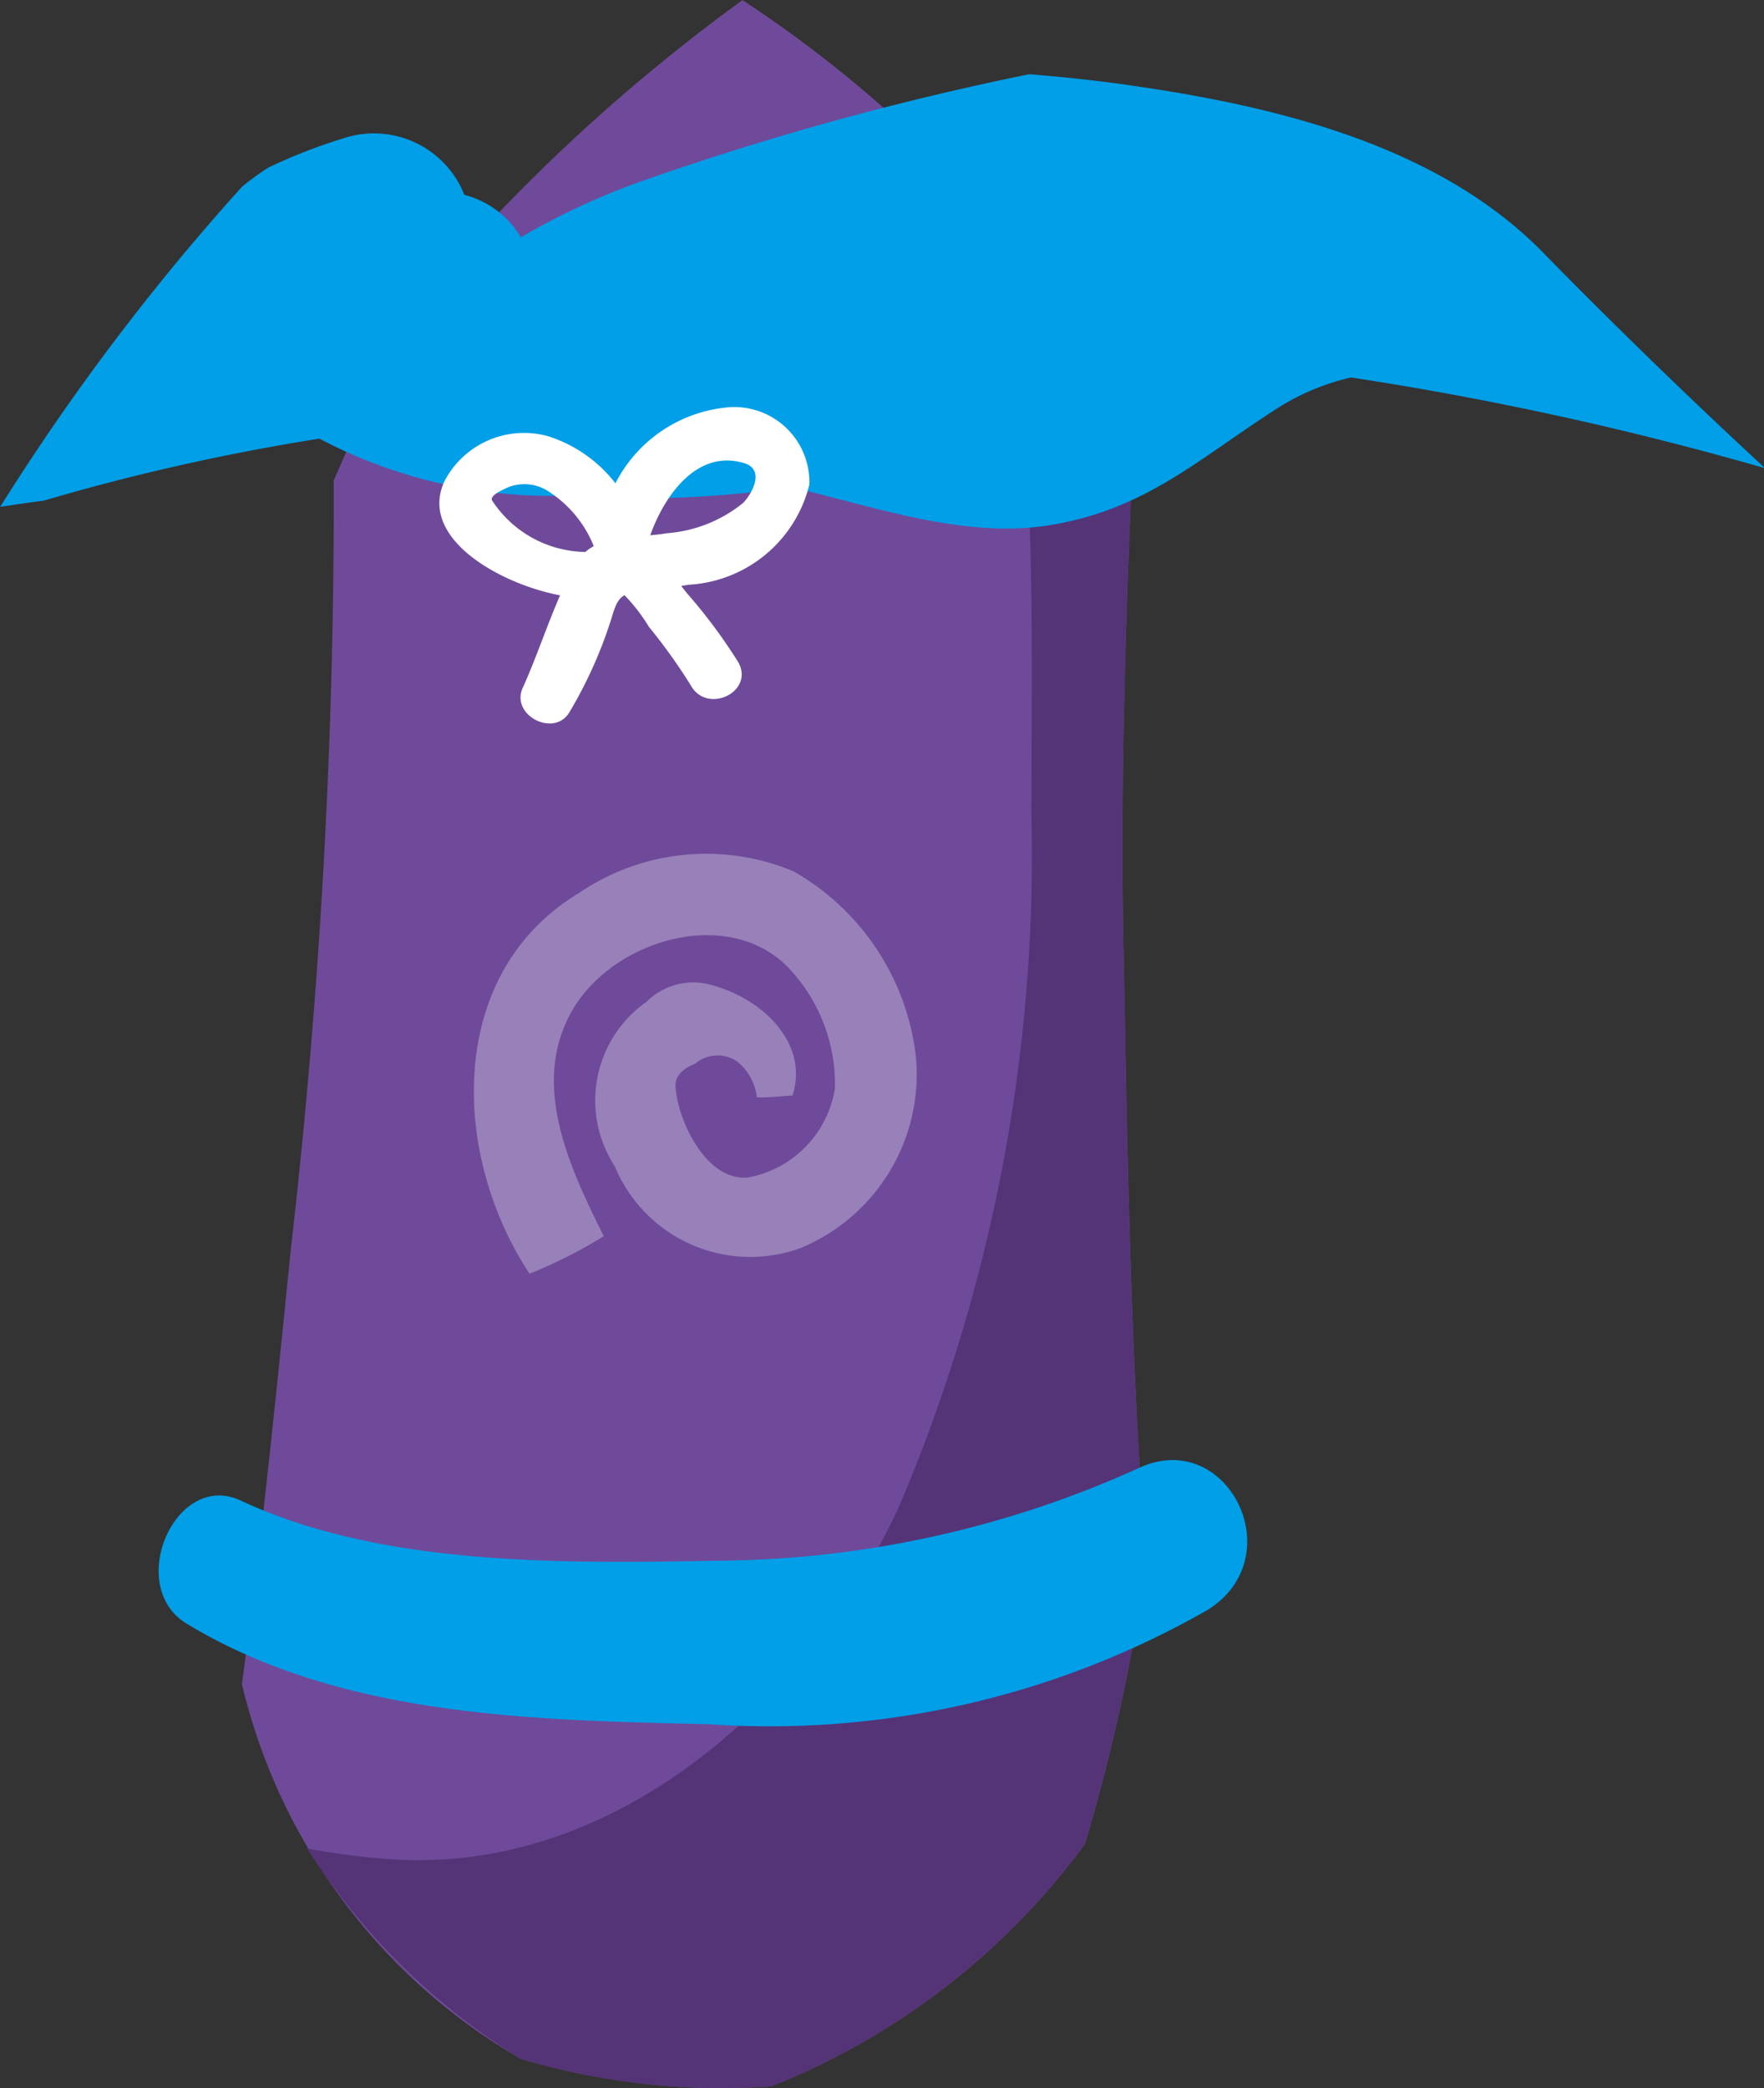
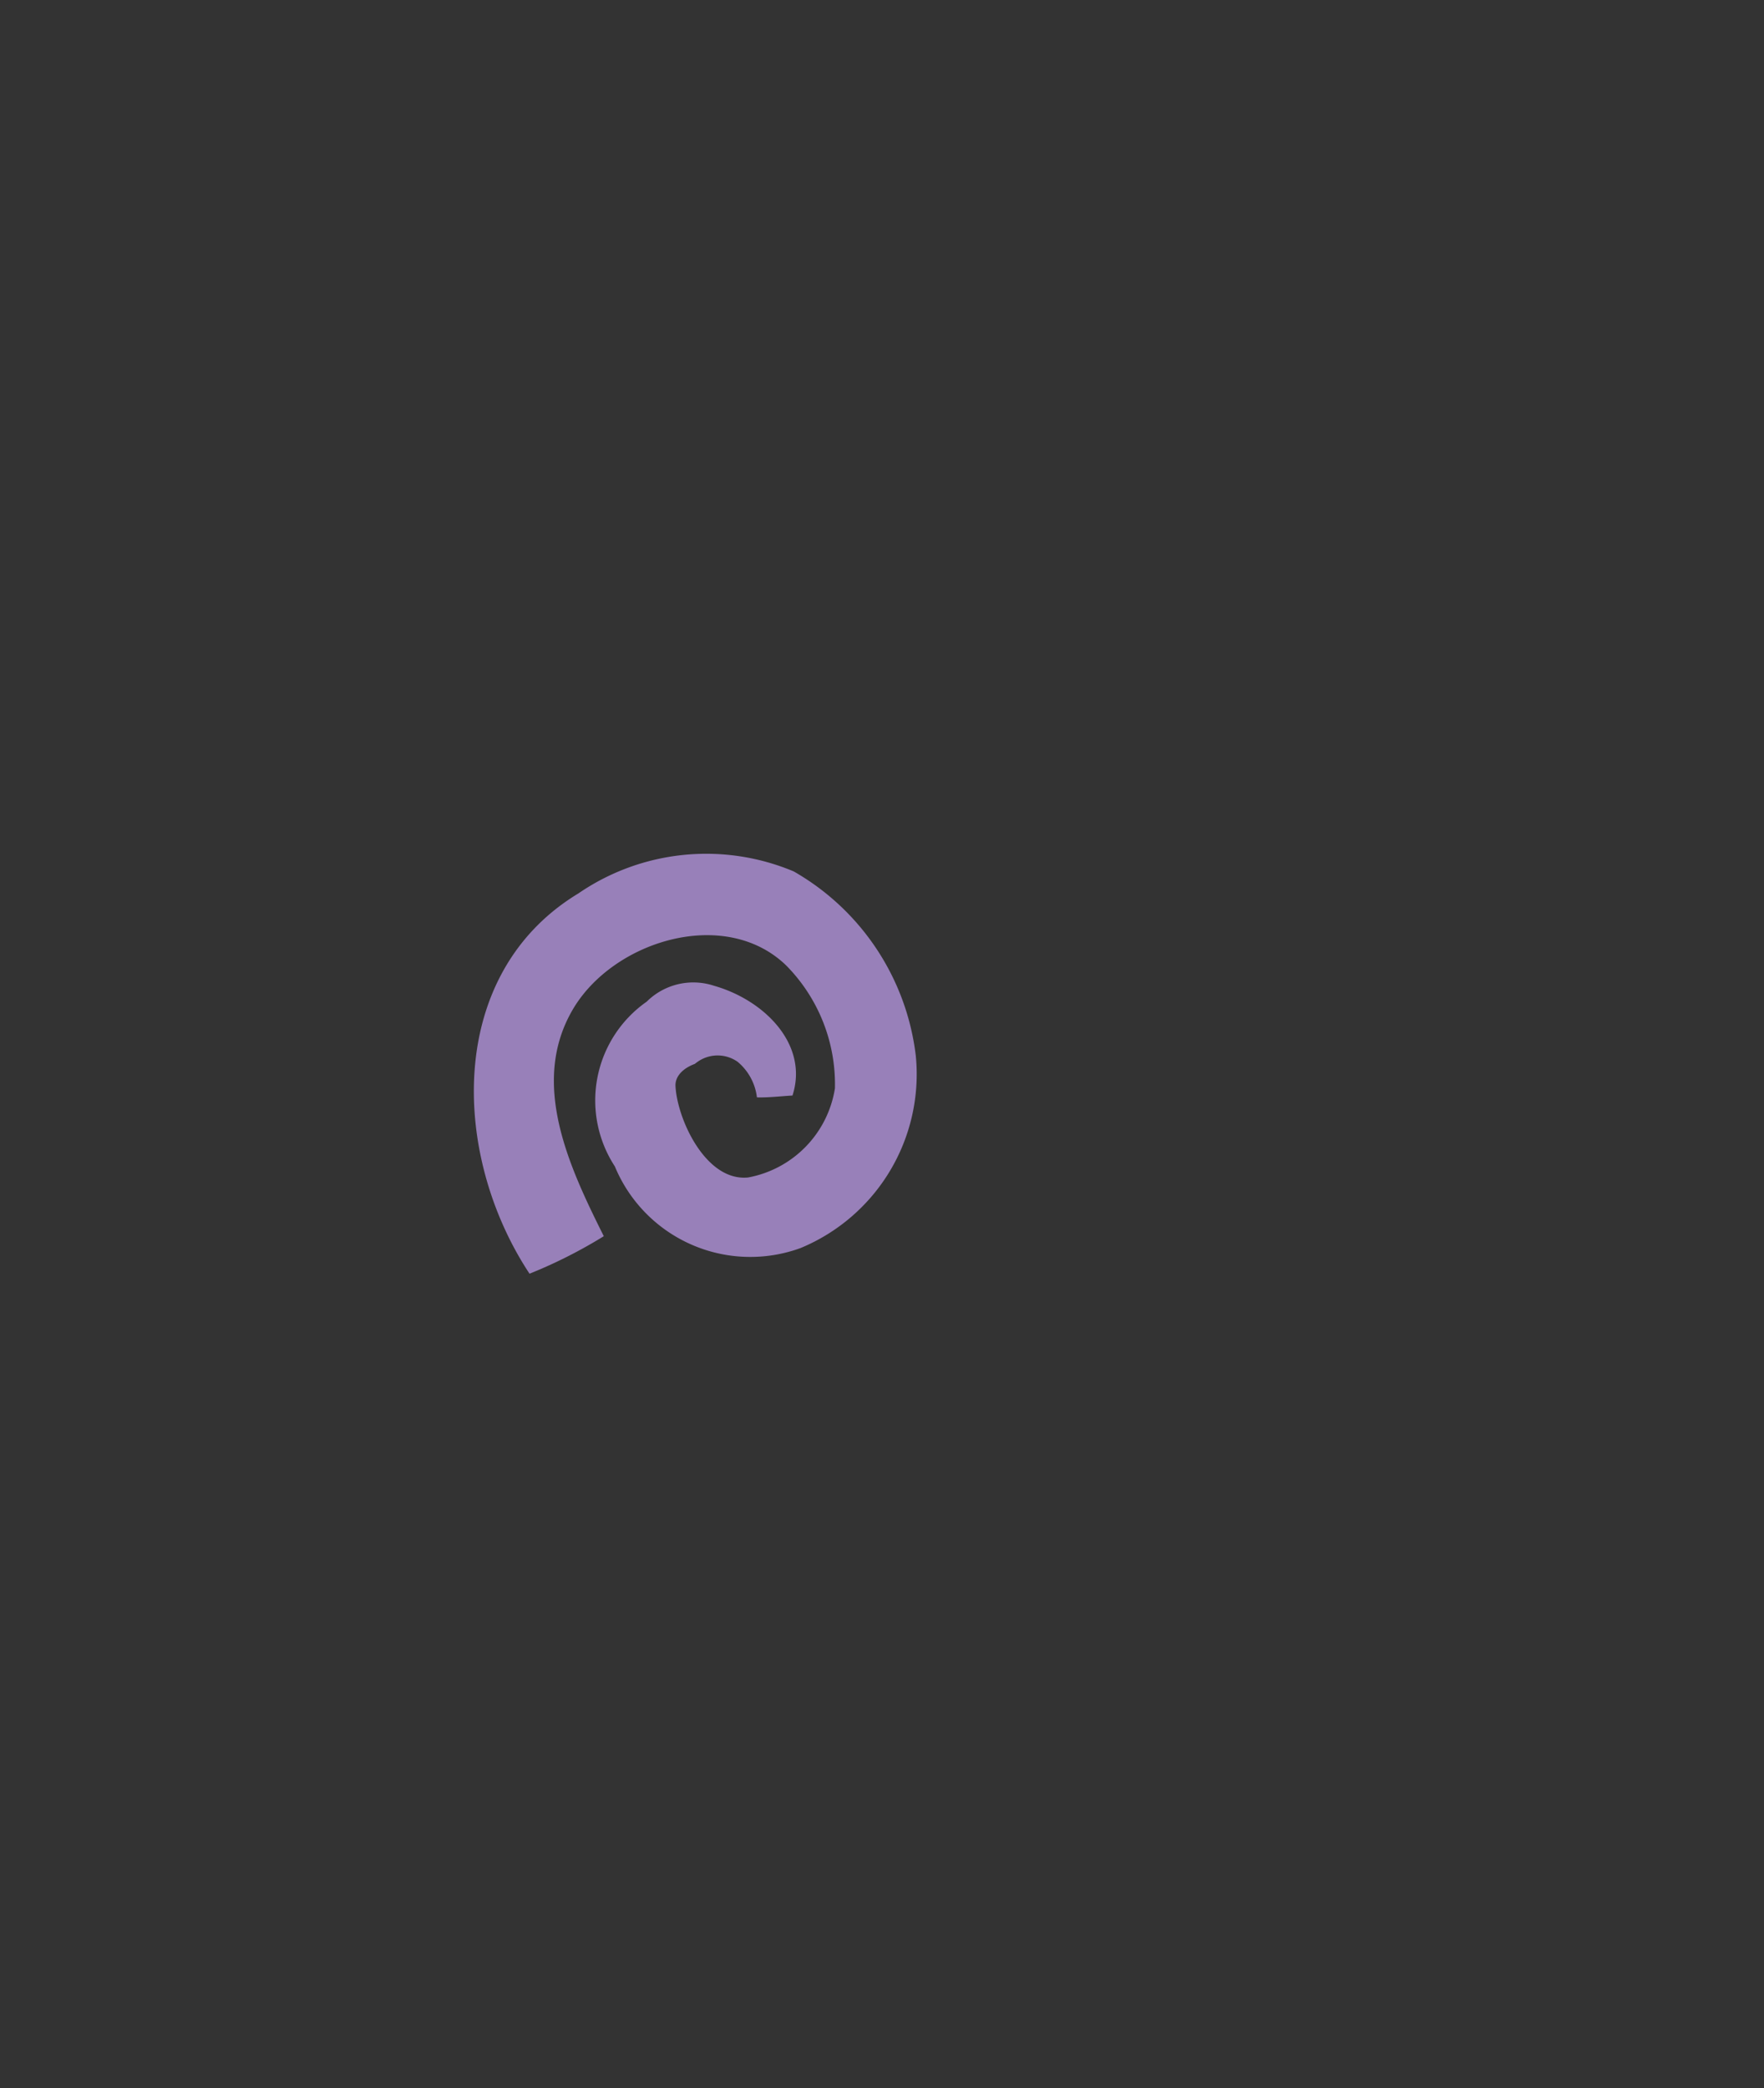
<svg xmlns="http://www.w3.org/2000/svg" width="35.505" height="42.027" viewBox="0 0 35.505 42.027">
  <rect x="0" y="0" width="35.505" height="42.027" fill="#333333" stroke="none" />
  <g id="组_4053" data-name="组 4053" transform="translate(-1452.155 -619.68)">
-     <path id="路径_8856" data-name="路径 8856" d="M-1864.391,1302.967a11.872,11.872,0,0,0,5.612,7.543,14.419,14.419,0,0,0,3.824.588c.409,0,.81-.008,1.21-.032a14.443,14.443,0,0,0,6.323-4.881v0a39.979,39.979,0,0,0,1.235-5.619c-.325-4.172-.382-8.387-.462-12.534-.068-3.516.066-7.034.22-10.545a14.361,14.361,0,0,0-2.522-3.672,25.223,25.223,0,0,0-5.364-4.74,36.518,36.518,0,0,0-6.438,5.979c-.667,1.2-1.246,2.435-1.79,3.689a131.784,131.784,0,0,1-.86,15.443C-1863.7,1297.125-1863.993,1300.061-1864.391,1302.967Z" transform="translate(3321.415 -649.393)" fill="#6f4a9a" />
-     <path id="路径_8857" data-name="路径 8857" d="M-1846.467,1288.649c-.068-3.516.066-7.034.22-10.545a14.353,14.353,0,0,0-2.523-3.672c-.083-.09-.173-.185-.261-.279.836,3.851.721,7.989.713,11.871a33.486,33.486,0,0,1-2.674,14.013c-1.792,3.855-5.678,7.386-10.219,7.075a14.554,14.554,0,0,1-1.687-.217,13.537,13.537,0,0,0,4.3,4.235,14.421,14.421,0,0,0,3.824.588c.409,0,.81-.008,1.21-.032a14.444,14.444,0,0,0,6.323-4.881v0a39.819,39.819,0,0,0,1.235-5.619C-1846.33,1297.014-1846.387,1292.8-1846.467,1288.649Z" transform="translate(3321.232 -650.012)" fill="#543476" />
-     <path id="路径_8858" data-name="路径 8858" d="M-1846.537,1302.685a20.839,20.839,0,0,1-8.534,1.881c-3.07.054-6.738.118-9.575-1.211-1.316-.616-2.331,1.723-1.091,2.476,3.112,1.889,7.016,1.943,10.513,2.025a17.759,17.759,0,0,0,10.05-2.307C-1843.491,1304.479-1844.782,1301.905-1846.537,1302.685Z" transform="translate(3321.647 -653.474)" fill="#009fe8" />
-     <path id="路径_8859" data-name="路径 8859" d="M-1834.431,1278.682c-1.519-1.406-3.012-2.853-4.447-4.32-2.173-2.221-5.557-2.988-8.557-3.4-.6-.081-1.191-.141-1.785-.189a58.841,58.841,0,0,0-7.934,2.2,14.546,14.546,0,0,0-2.3,1.082,1.85,1.85,0,0,0-1.136-.854,1.955,1.955,0,0,0-2.43-1.139,10.655,10.655,0,0,0-1.516.591,5.037,5.037,0,0,0-.531.387,46.17,46.17,0,0,0-4.865,6.44c.292-.044.584-.087.877-.125a44.137,44.137,0,0,1,5.548-1.248,9.96,9.96,0,0,0,4.806,1.151,22.3,22.3,0,0,0,4.7-.171c1.678.389,3.5,1.052,5.238.755,1.919-.327,2.958-1.338,4.569-2.366a4.732,4.732,0,0,1,1.45-.6,66.12,66.12,0,0,1,8.314,1.821Z" transform="translate(3322.091 -649.599)" fill="#009fe8" />
    <path id="路径_8860" data-name="路径 8860" d="M-1856.459,1296.337c-.7-1.4-1.486-3.075-.631-4.551.807-1.394,3.068-2.09,4.3-.9a3.4,3.4,0,0,1,.983,2.476,2.168,2.168,0,0,1-1.746,1.793c-.851.087-1.428-1.169-1.463-1.838-.01-.21.168-.367.39-.448a.836.836,0,0,1,.085-.062.7.7,0,0,1,.774.019,1.1,1.1,0,0,1,.39.717c.239.007.491-.025.716-.037.33-1.024-.562-1.921-1.582-2.21a1.331,1.331,0,0,0-1.353.321,2.427,2.427,0,0,0-.641,3.315,2.951,2.951,0,0,0,3.74,1.643,3.787,3.787,0,0,0,2.318-3.867,4.945,4.945,0,0,0-2.458-3.713,4.547,4.547,0,0,0-4.333.443c-2.671,1.615-2.567,5.257-.984,7.654A9.743,9.743,0,0,0-1856.459,1296.337Z" transform="translate(3320.767 -651.777)" fill="#9880b9" />
-     <path id="路径_8861" data-name="路径 8861" d="M-1854.152,1278.421a2.823,2.823,0,0,0-2.168,1.518,2.774,2.774,0,0,0-1.374-.953,1.806,1.806,0,0,0-2.07.917c-.524,1.148,1.131,2.065,2.33,2.291-.267.611-.481,1.265-.752,1.863-.251.552.638,1.008.942.486a8.88,8.88,0,0,0,.859-1.933c.068-.232.128-.352.248-.419a3.546,3.546,0,0,1,.491.637,11.2,11.2,0,0,1,.84,1.173c.326.6,1.293.137.958-.462a10.773,10.773,0,0,0-1.024-1.378c-.042-.052-.083-.1-.123-.156.047-.009.094-.013.142-.024a2.653,2.653,0,0,0,2.437-2.018A1.513,1.513,0,0,0-1854.152,1278.421Zm-2.775,2.9a2.282,2.282,0,0,1-1.877-1.039c-.047-.1.22-.211.24-.223a.883.883,0,0,1,.9.045,2.348,2.348,0,0,1,.908,1.1A.84.84,0,0,0-1856.927,1281.324Zm3.164-.976a2.761,2.761,0,0,1-1.534.6c-.1.018-.208.031-.322.039.29-.811.951-1.743,1.9-1.448C-1853.3,1279.672-1853.578,1280.167-1853.763,1280.348Z" transform="translate(3320.862 -650.532)" fill="#fff" />
  </g>
</svg>